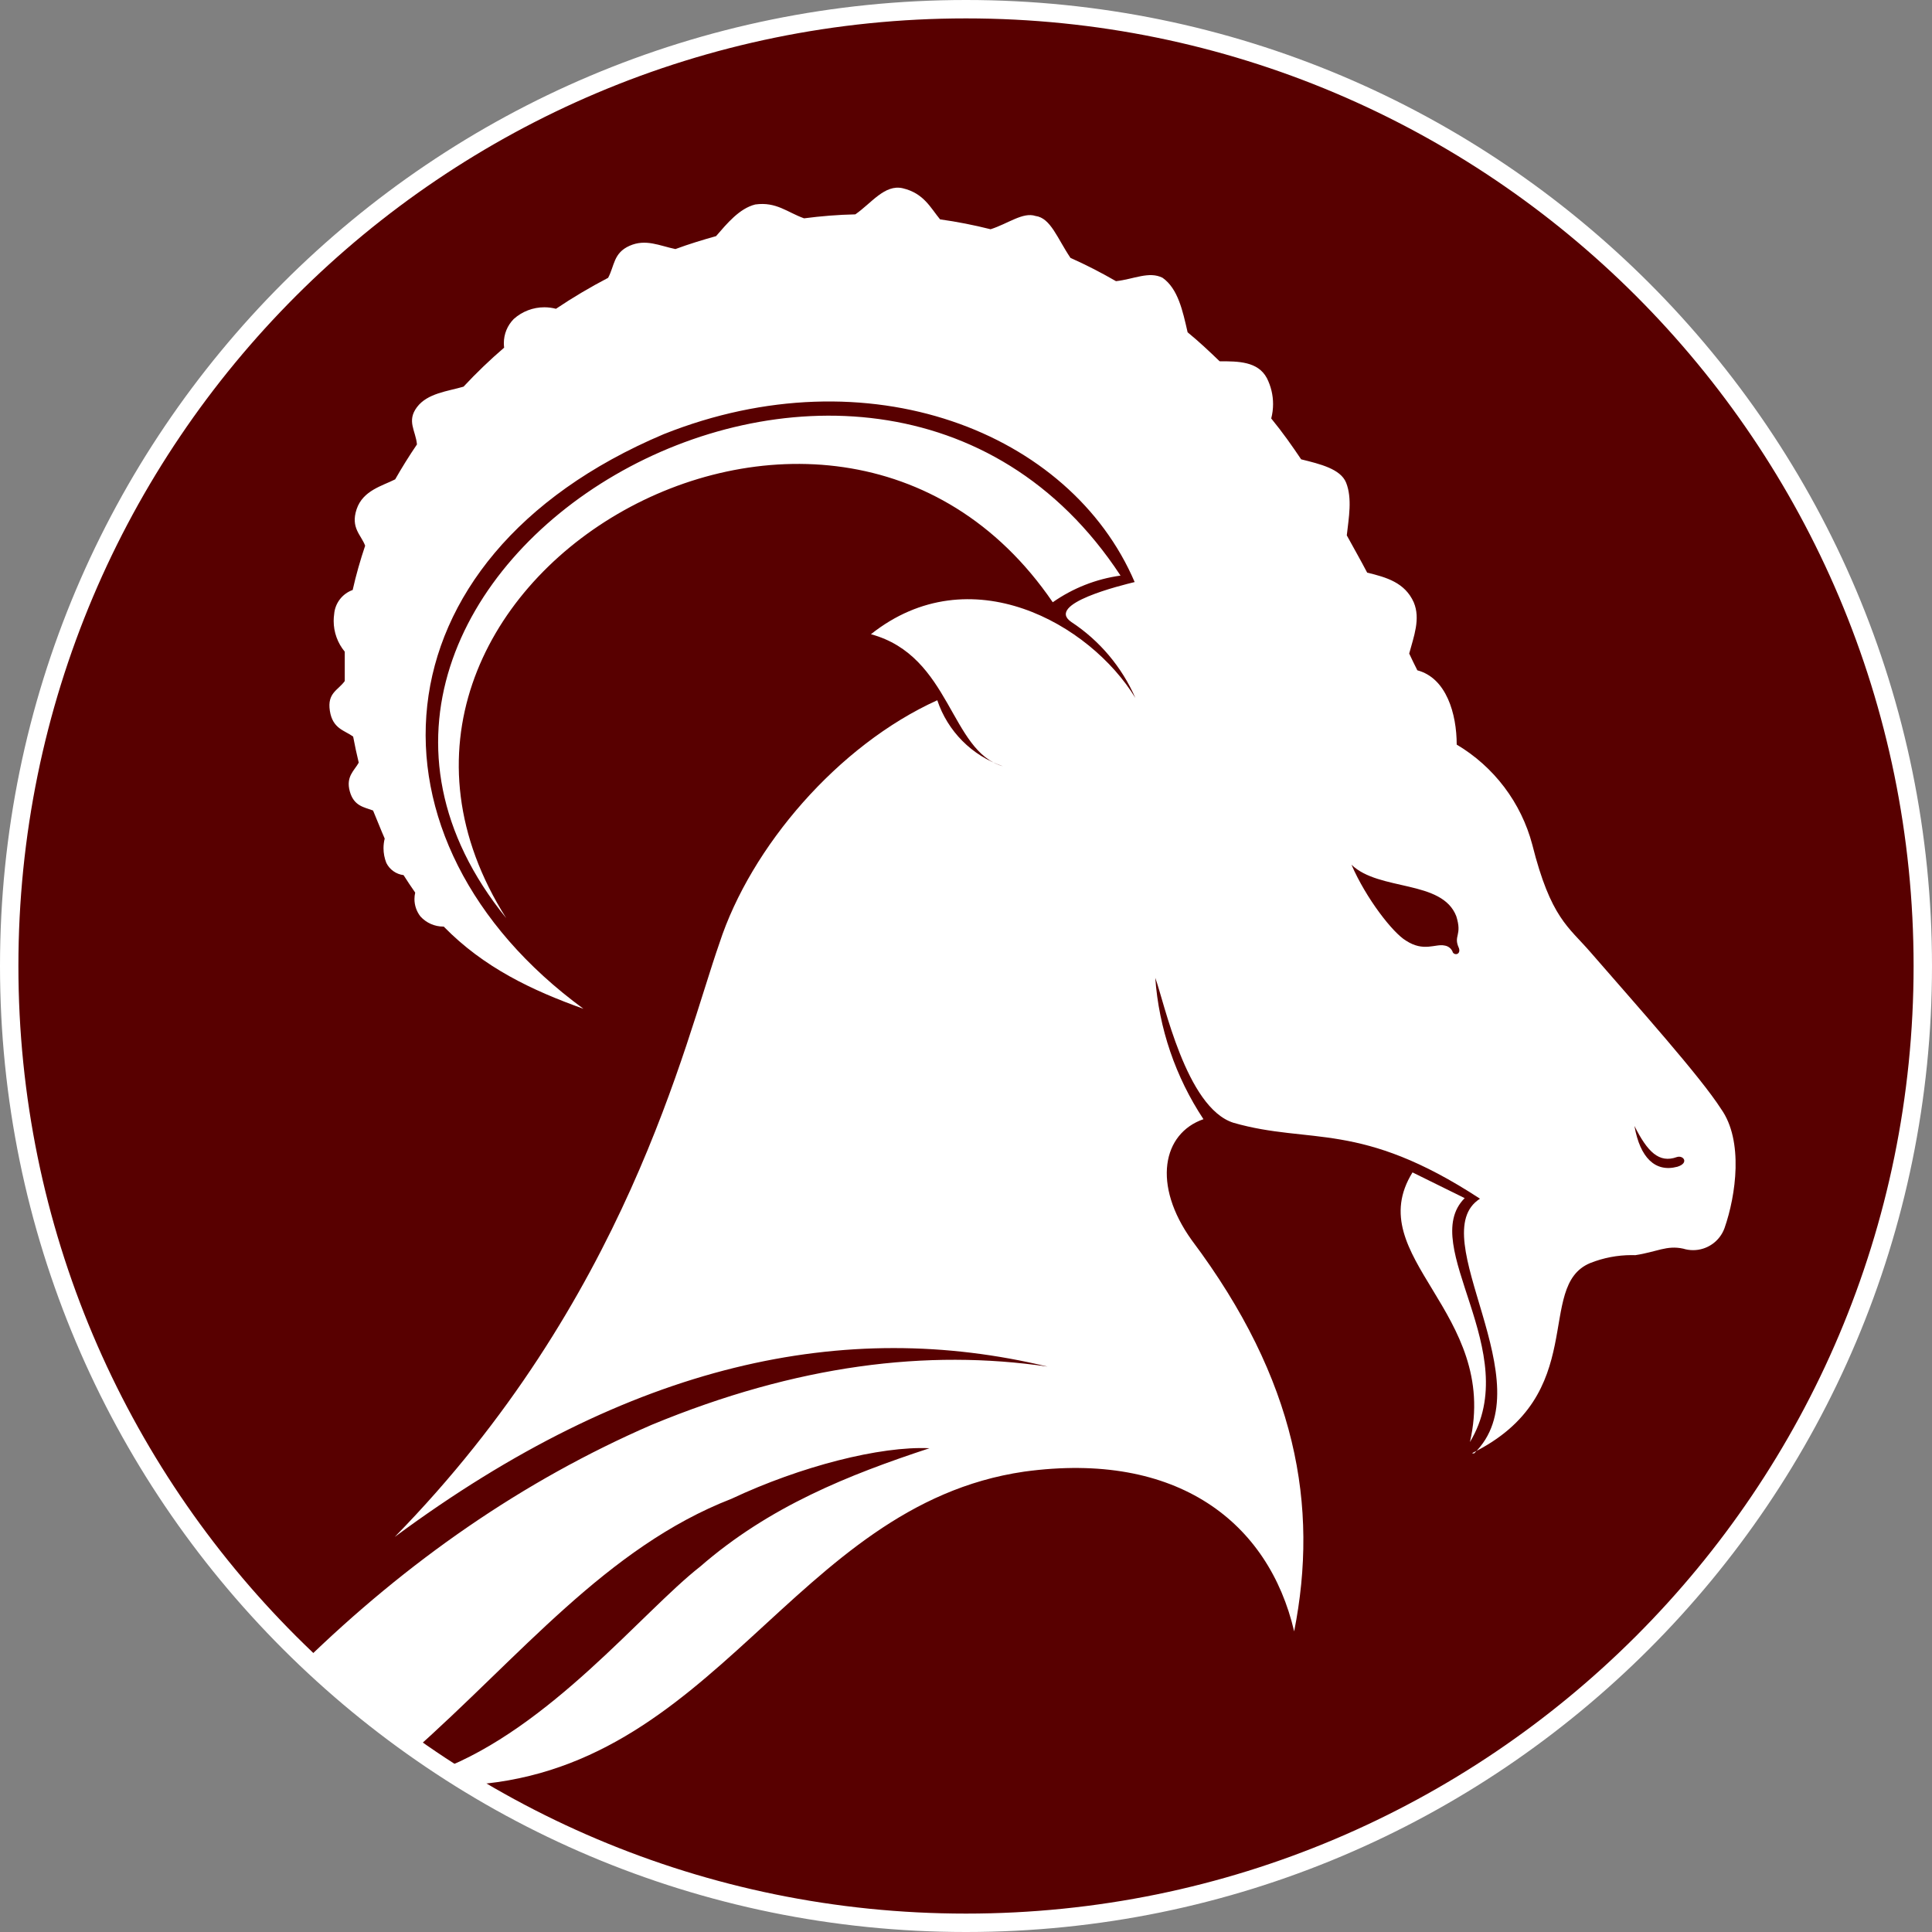
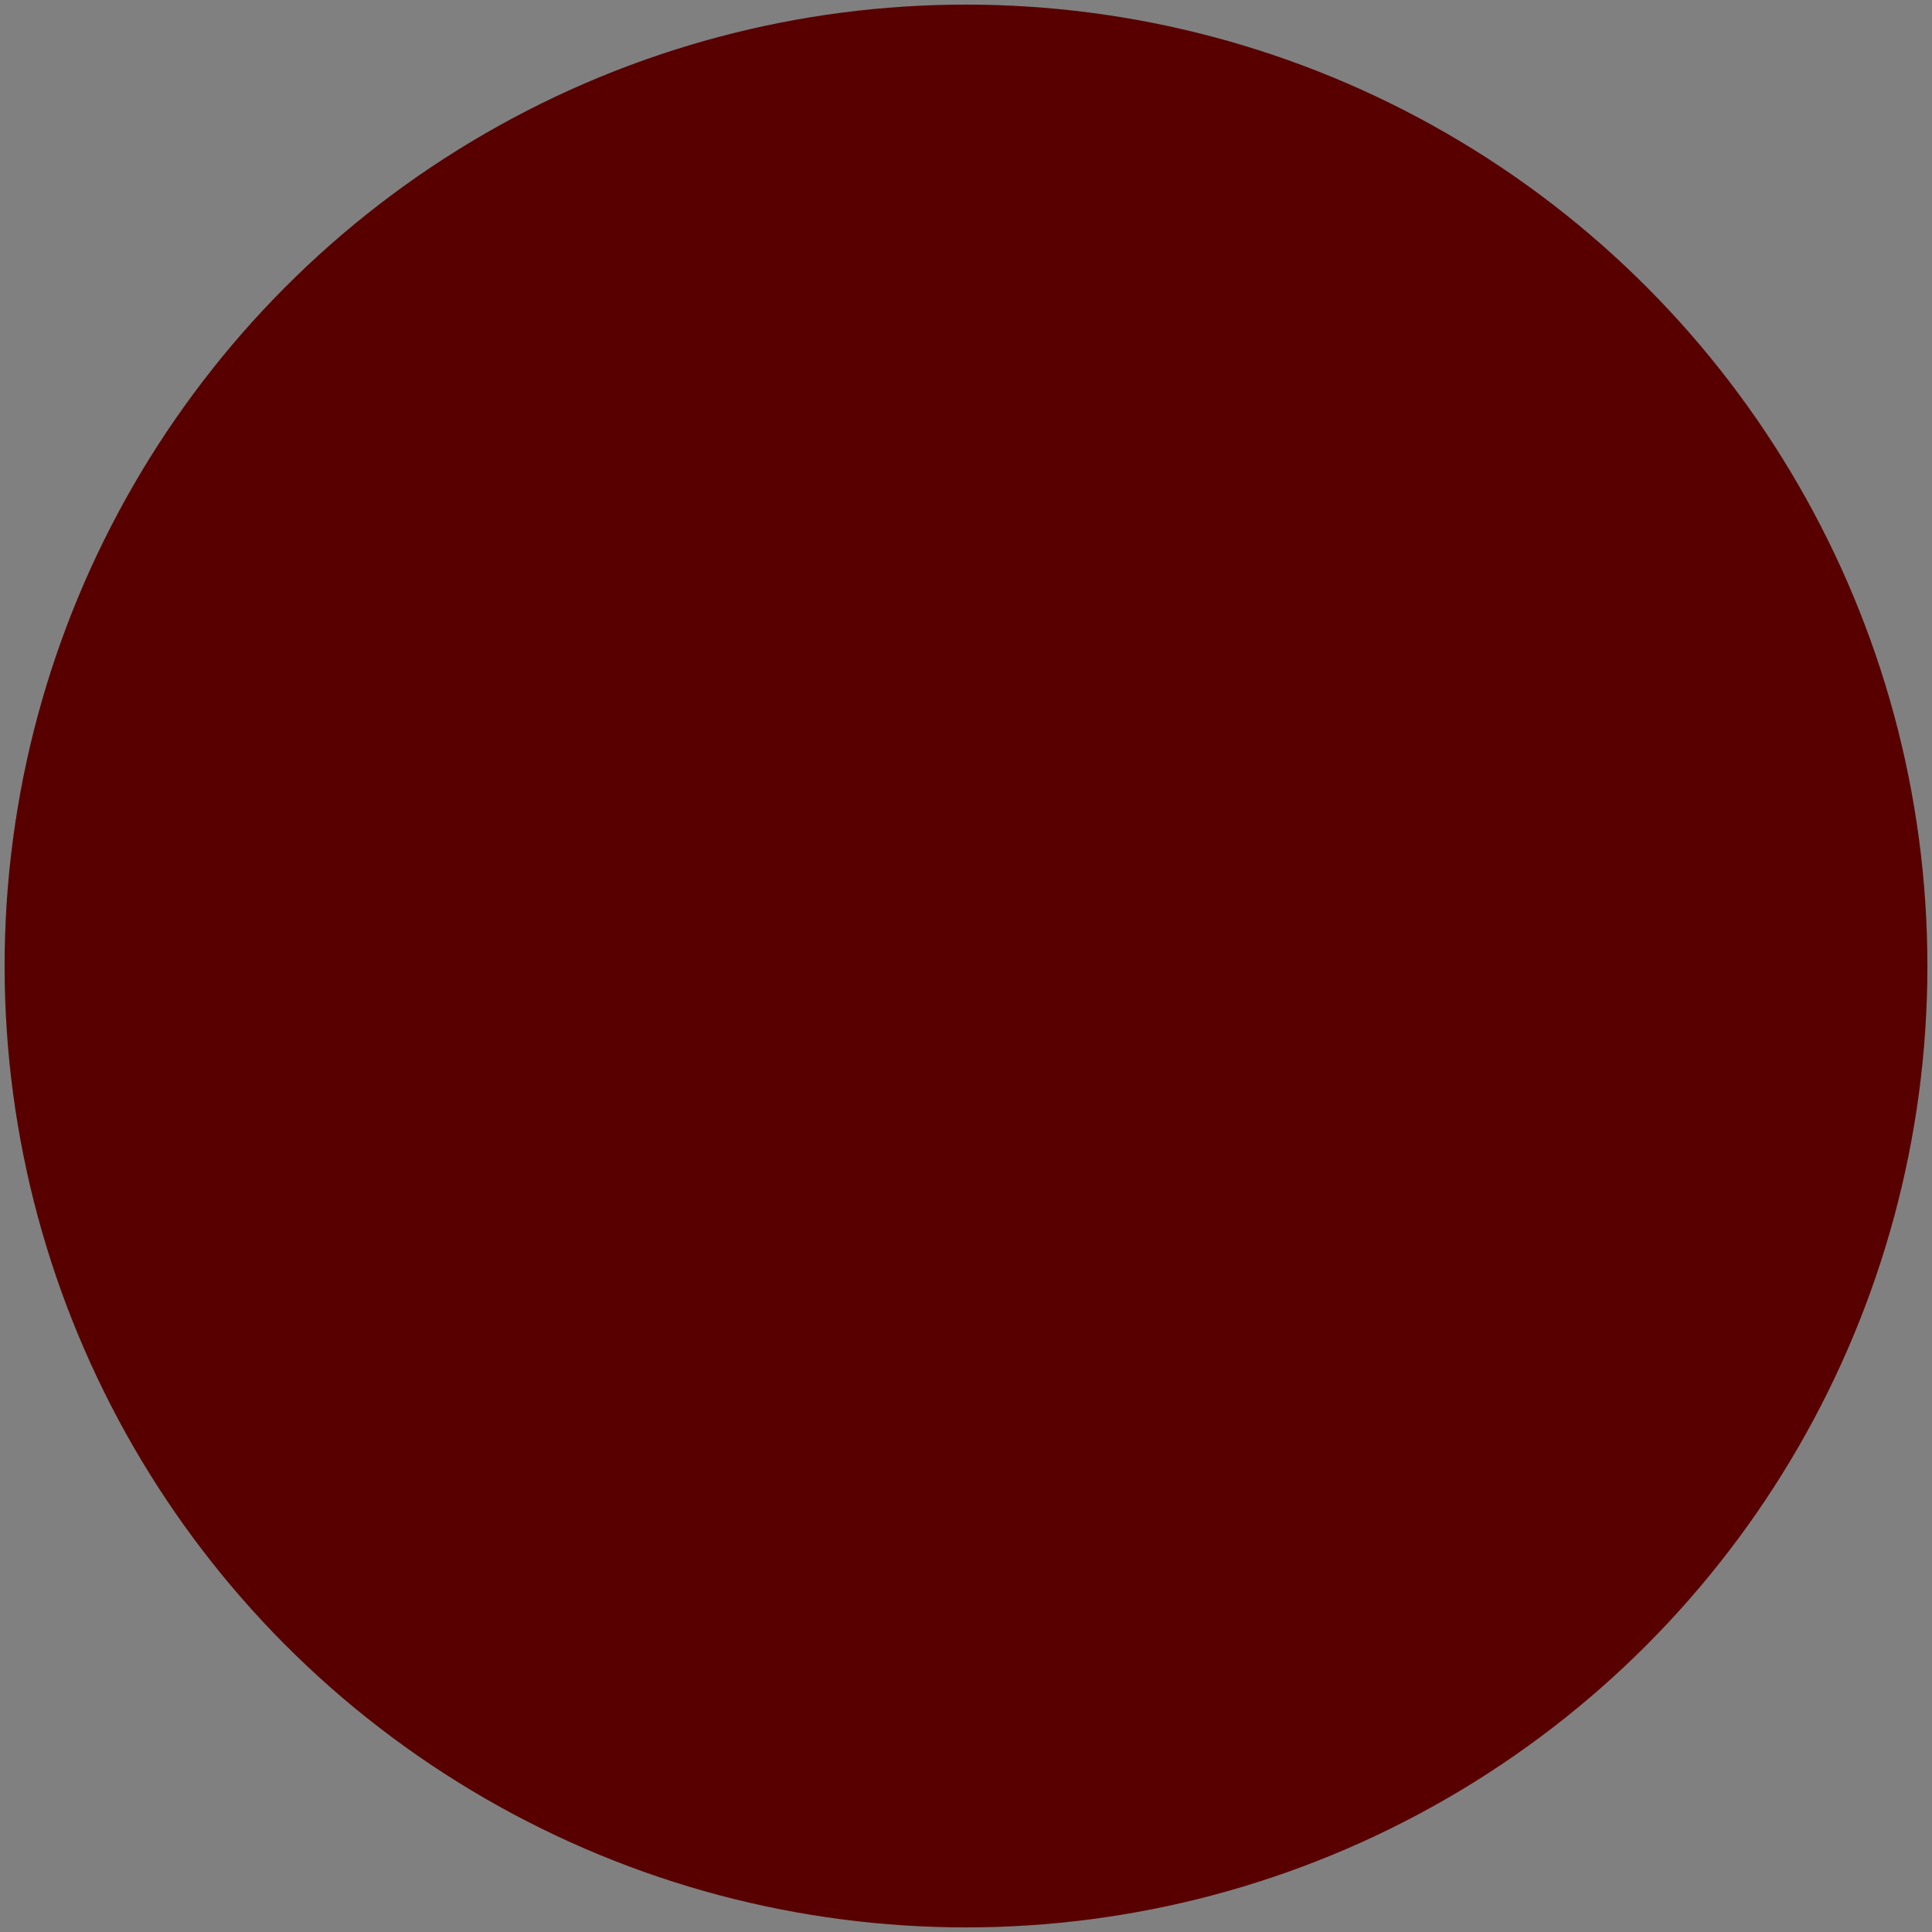
<svg xmlns="http://www.w3.org/2000/svg" xml:space="preserve" width="210mm" height="210mm" version="1.1" style="shape-rendering:geometricPrecision; text-rendering:geometricPrecision; image-rendering:optimizeQuality; fill-rule:evenodd; clip-rule:evenodd" viewBox="0 0 21000 21000">
  <rect x="0" y="0" width="21000" height="21000" fill="#808080" stroke="none" />
  <defs>
    <style type="text/css">
   
    .fil0 {fill:#580000}
    .fil1 {fill:white}
   
  </style>
  </defs>
  <g id="Camada_x0020_1">
    <circle class="fil0" cx="10500" cy="10500" r="10450" />
-     <path class="fil1" d="M16022.4 15798.52c782.13,-759.36 -566.97,-2367.93 64.52,-2769.11 -1306.08,-854.29 -1840.17,-584.71 -2679.24,-825.17 -516.38,-162 -755.56,-1322.54 -850.48,-1575.68 39.31,548.31 220.49,1078.51 523.88,1536.51 -445.49,154.4 -559.41,713.81 -126.57,1316.22 1139.03,1518.7 1382.01,2888.07 1112.44,4251.13 -275.88,-1180.79 -1265.58,-1965.47 -2934.9,-1736.4 -2522.8,367.91 -3344.32,3289.35 -6100.87,3409.82 -86.88,-53.47 -172.8,-108.33 -257.98,-164.24 1206.49,-458.07 2209.88,-1722.82 2836.71,-2212.83 753.02,-655.59 1613.6,-997.31 2493.2,-1287.12 -535.37,-25.32 -1403.54,197.44 -2151.49,549.26 -1358.68,528 -2297.85,1714.71 -3470.13,2752.52 -418.24,-295.16 -813.96,-620.07 -1183.81,-971.97 1128.33,-1099.56 2382.84,-1975.27 3785.74,-2584.2 1578.19,-653.06 2999.45,-825.19 4303,-632.8 -2191.99,-527.75 -4520.71,-54.43 -7096.17,1851.57 2521.05,-2576.75 3146.26,-5357.27 3529.73,-6454.53 340.44,-1044.11 1288.37,-2151.5 2367.92,-2640.04 112.73,337.44 377.1,603.05 713.91,717.48 -577.13,-161.97 -563.2,-1198.51 -1435.18,-1435.17 1075.76,-854.27 2381.82,-115.17 2874.16,692.28 -147.23,-336.42 -389.21,-623.59 -696.04,-825.24 -287.3,-197.42 545.45,-398.66 688.48,-434.09 -699.87,-1636.41 -2898.22,-2493.23 -5119.32,-1607.31 -3200.68,1352.94 -3361.42,4423.25 -872,6245.72 -559.39,-199.97 -1083.34,-448.02 -1518.72,-893.52 -1.33,0.06 -2.74,0.1 -4.09,0.1 -94.84,0 -185.26,-40.01 -249.04,-110.15 -42.16,-53.95 -65.1,-120.64 -65.1,-189.16 0,-23.63 2.77,-47.26 8.14,-70.25 -43.04,-60.74 -86.05,-126.56 -126.57,-189.84 -80.8,-9.9 -151.27,-59.92 -187.29,-132.89 -20.28,-50.8 -30.65,-105.02 -30.65,-159.7 0,-35.3 4.37,-70.61 12.92,-104.8 -43.03,-97.44 -82.28,-201.22 -126.57,-304.99 -97.45,-36.72 -208.82,-46.85 -253.13,-208.86 -44.27,-161.97 50.64,-225.26 97.46,-311.32 -21.51,-89.86 -43.03,-187.31 -60.76,-283.51 -93.65,-68.34 -222.74,-83.52 -253.1,-279.68 -30.37,-196.17 89.86,-222.75 161.99,-324 0,-107.57 0,-211.34 0,-318.91 -77.87,-93.81 -120.55,-211.99 -120.55,-333.93 0,-25.03 1.78,-50.15 5.36,-74.86 9.91,-119.24 88.62,-221.69 201.24,-261.97 36.39,-162.47 82.6,-323.63 135.53,-481.14 -43.04,-117.71 -160.72,-193.63 -92.4,-397.41 68.34,-203.75 279.7,-253.11 418.91,-324 72.14,-126.55 150.61,-253.1 236.67,-379.67 -13.9,-150.6 -113.9,-253.12 0,-404.99 113.9,-151.87 334.1,-172.13 506.24,-222.75 138.8,-148.88 286.6,-291.19 441.27,-423.86 -1.91,-16.45 -3.05,-33.25 -3.05,-49.97 0,-97.75 38.54,-191.69 107.17,-261.28 91.3,-82.21 209.91,-127.75 332.81,-127.75 42.69,0 85.37,5.57 126.59,16.4 181.71,-122.15 372.8,-235.19 566.8,-336.56 70.86,-132.89 56.95,-269.57 232.86,-348.03 175.91,-78.47 326.52,0 498.65,35.42 146.8,-54.42 297.42,-99.97 441.69,-140.47 117.7,-135.41 253.13,-301.21 426.5,-344.24 229.07,-31.65 348.04,86.05 530.26,150.61 184.15,-23.96 371.41,-39.39 556.81,-43.12 172.13,-117.7 318.94,-330.31 516.37,-283.5 229.08,54.42 301.22,212.63 405,337.92 185.06,25.74 369.08,62.17 549.36,107.38 189.83,-60.75 351.81,-189.84 488.51,-144.27 164.54,21.53 236.66,244.27 379.69,455.63 168.8,75.29 334.74,160.56 494.78,253.04 193.64,-21.52 359.44,-111.38 506.24,-36.72 168.31,118.97 218.93,359.44 272.1,592.32 126.55,103.76 236.65,207.55 348.02,315.13 201.23,0 416.39,0 513.86,183.51 44.07,87.31 67.07,183.68 67.07,281.25 0,52.87 -6.76,105.73 -20.04,156.83 126.57,154.4 229.08,301.22 325.27,444.23 205.03,50.63 427.76,103.79 488.51,253.12 68.35,172.13 29.12,379.69 7.59,573.31 74.68,136.7 150.61,269.58 221.49,405 208.82,50.63 410.03,107.58 506.22,322.72 75.94,179.72 0,373.37 -49.36,556.88 27.82,60.74 60.75,126.56 88.59,182.23 316.41,83.52 427.79,474.61 427.79,807.46 405.54,240.55 700.85,631.36 821.4,1087.16 201.22,799.84 394.86,893.51 632.79,1169.41 526.49,606.22 1194.74,1352.92 1420.02,1704.75 244.26,344.25 161.98,936.54 36.7,1294.69 -52.21,143.5 -188.7,239.17 -341.41,239.17 -36.59,0 -73.02,-5.54 -107.91,-16.41 -178.45,-39.24 -286.02,35.43 -520.14,70.87 -13.1,-0.35 -26.61,-0.65 -39.85,-0.65 -154.43,0 -307.83,29.45 -451.26,86.66 -606.22,253.11 10.12,1431.4 -1284.58,2066.72l22.82 2.6zm-45.03 -124l0 0c596.09,-983.38 -573.33,-2135.07 -56.97,-2651.41l-566.99 -279.69c-569.51,918.8 950.48,1518.69 623.96,2931.1zm-4534.42 -9128.25l0 0c218.96,-153.49 471.73,-253.3 736.65,-289.84 -2741.3,-4176.46 -9683.05,17.71 -6677.27,3723.36 -2262.88,-3576.56 3509.48,-6992.39 5940.68,-3433.54l-0.06 0.02zm4346.83 3803.23l0 0c21.51,39.21 89.87,25.29 68.36,-43.04 -64.57,-140.47 39.21,-132.89 -29.14,-348.04 -154.38,-398.66 -839.08,-269.58 -1139.04,-559.39 158.21,365.76 448.04,739.11 592.31,825.18 193.65,126.55 318.92,31.62 418.94,53.15 40.87,5.73 75.39,33.43 89.84,72.14l-1.27 0zm1976.86 1890.79l0 0 0 3.8c60.73,336.65 222.73,502.43 465.73,437.89 130.36,-40.5 65.83,-129.08 -6.32,-105.05 -192.38,69.61 -318.94,-56.95 -459.41,-336.64z" />
    <g>
-       <path class="fil1" d="M10500 0c5798.99,0 10500,4701.01 10500,10500 0,5798.99 -4701.01,10500 -10500,10500 -5798.99,0 -10500,-4701.01 -10500,-10500 0,-5798.99 4701.01,-10500 10500,-10500zm7283.21 3216.79c-1863.91,-1863.92 -4438.93,-3016.79 -7283.21,-3016.79 -2844.28,0 -5419.3,1152.87 -7283.21,3016.79 -1863.92,1863.91 -3016.79,4438.93 -3016.79,7283.21 0,2844.28 1152.87,5419.3 3016.79,7283.21 1863.91,1863.92 4438.93,3016.79 7283.21,3016.79 2844.28,0 5419.3,-1152.87 7283.21,-3016.79 1863.92,-1863.91 3016.79,-4438.93 3016.79,-7283.21 0,-2844.28 -1152.87,-5419.3 -3016.79,-7283.21z" />
-     </g>
+       </g>
  </g>
</svg>